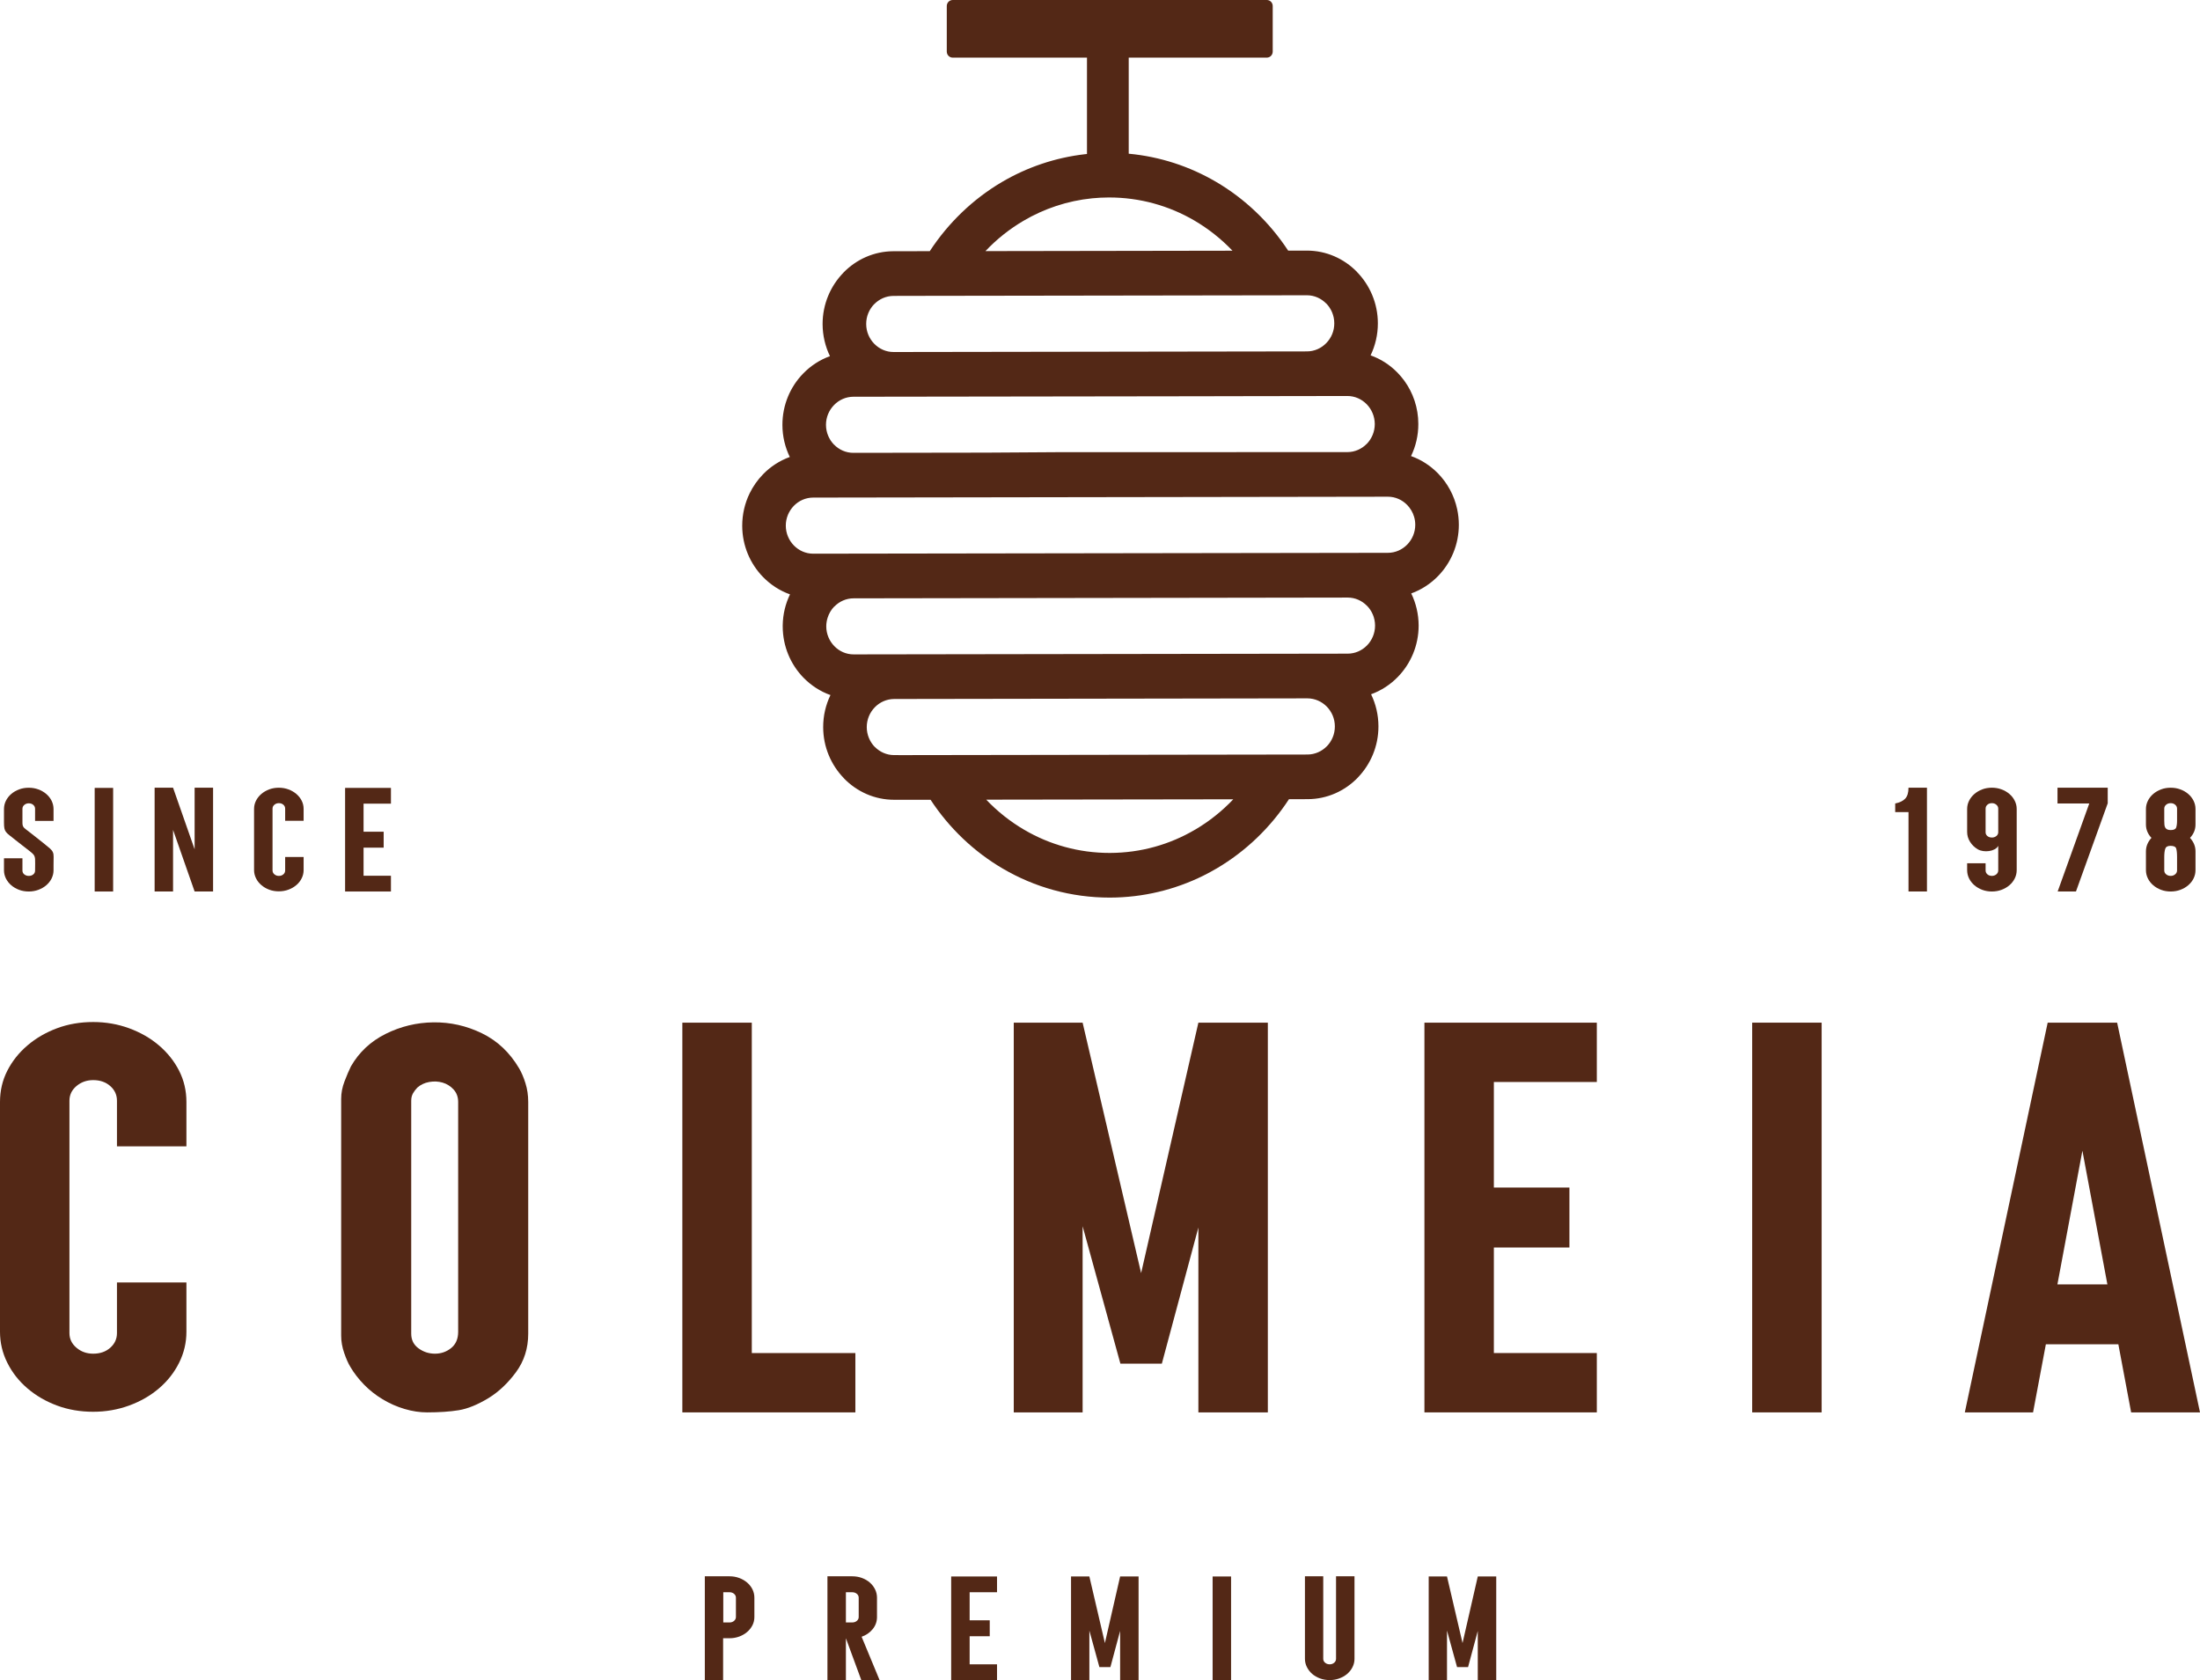
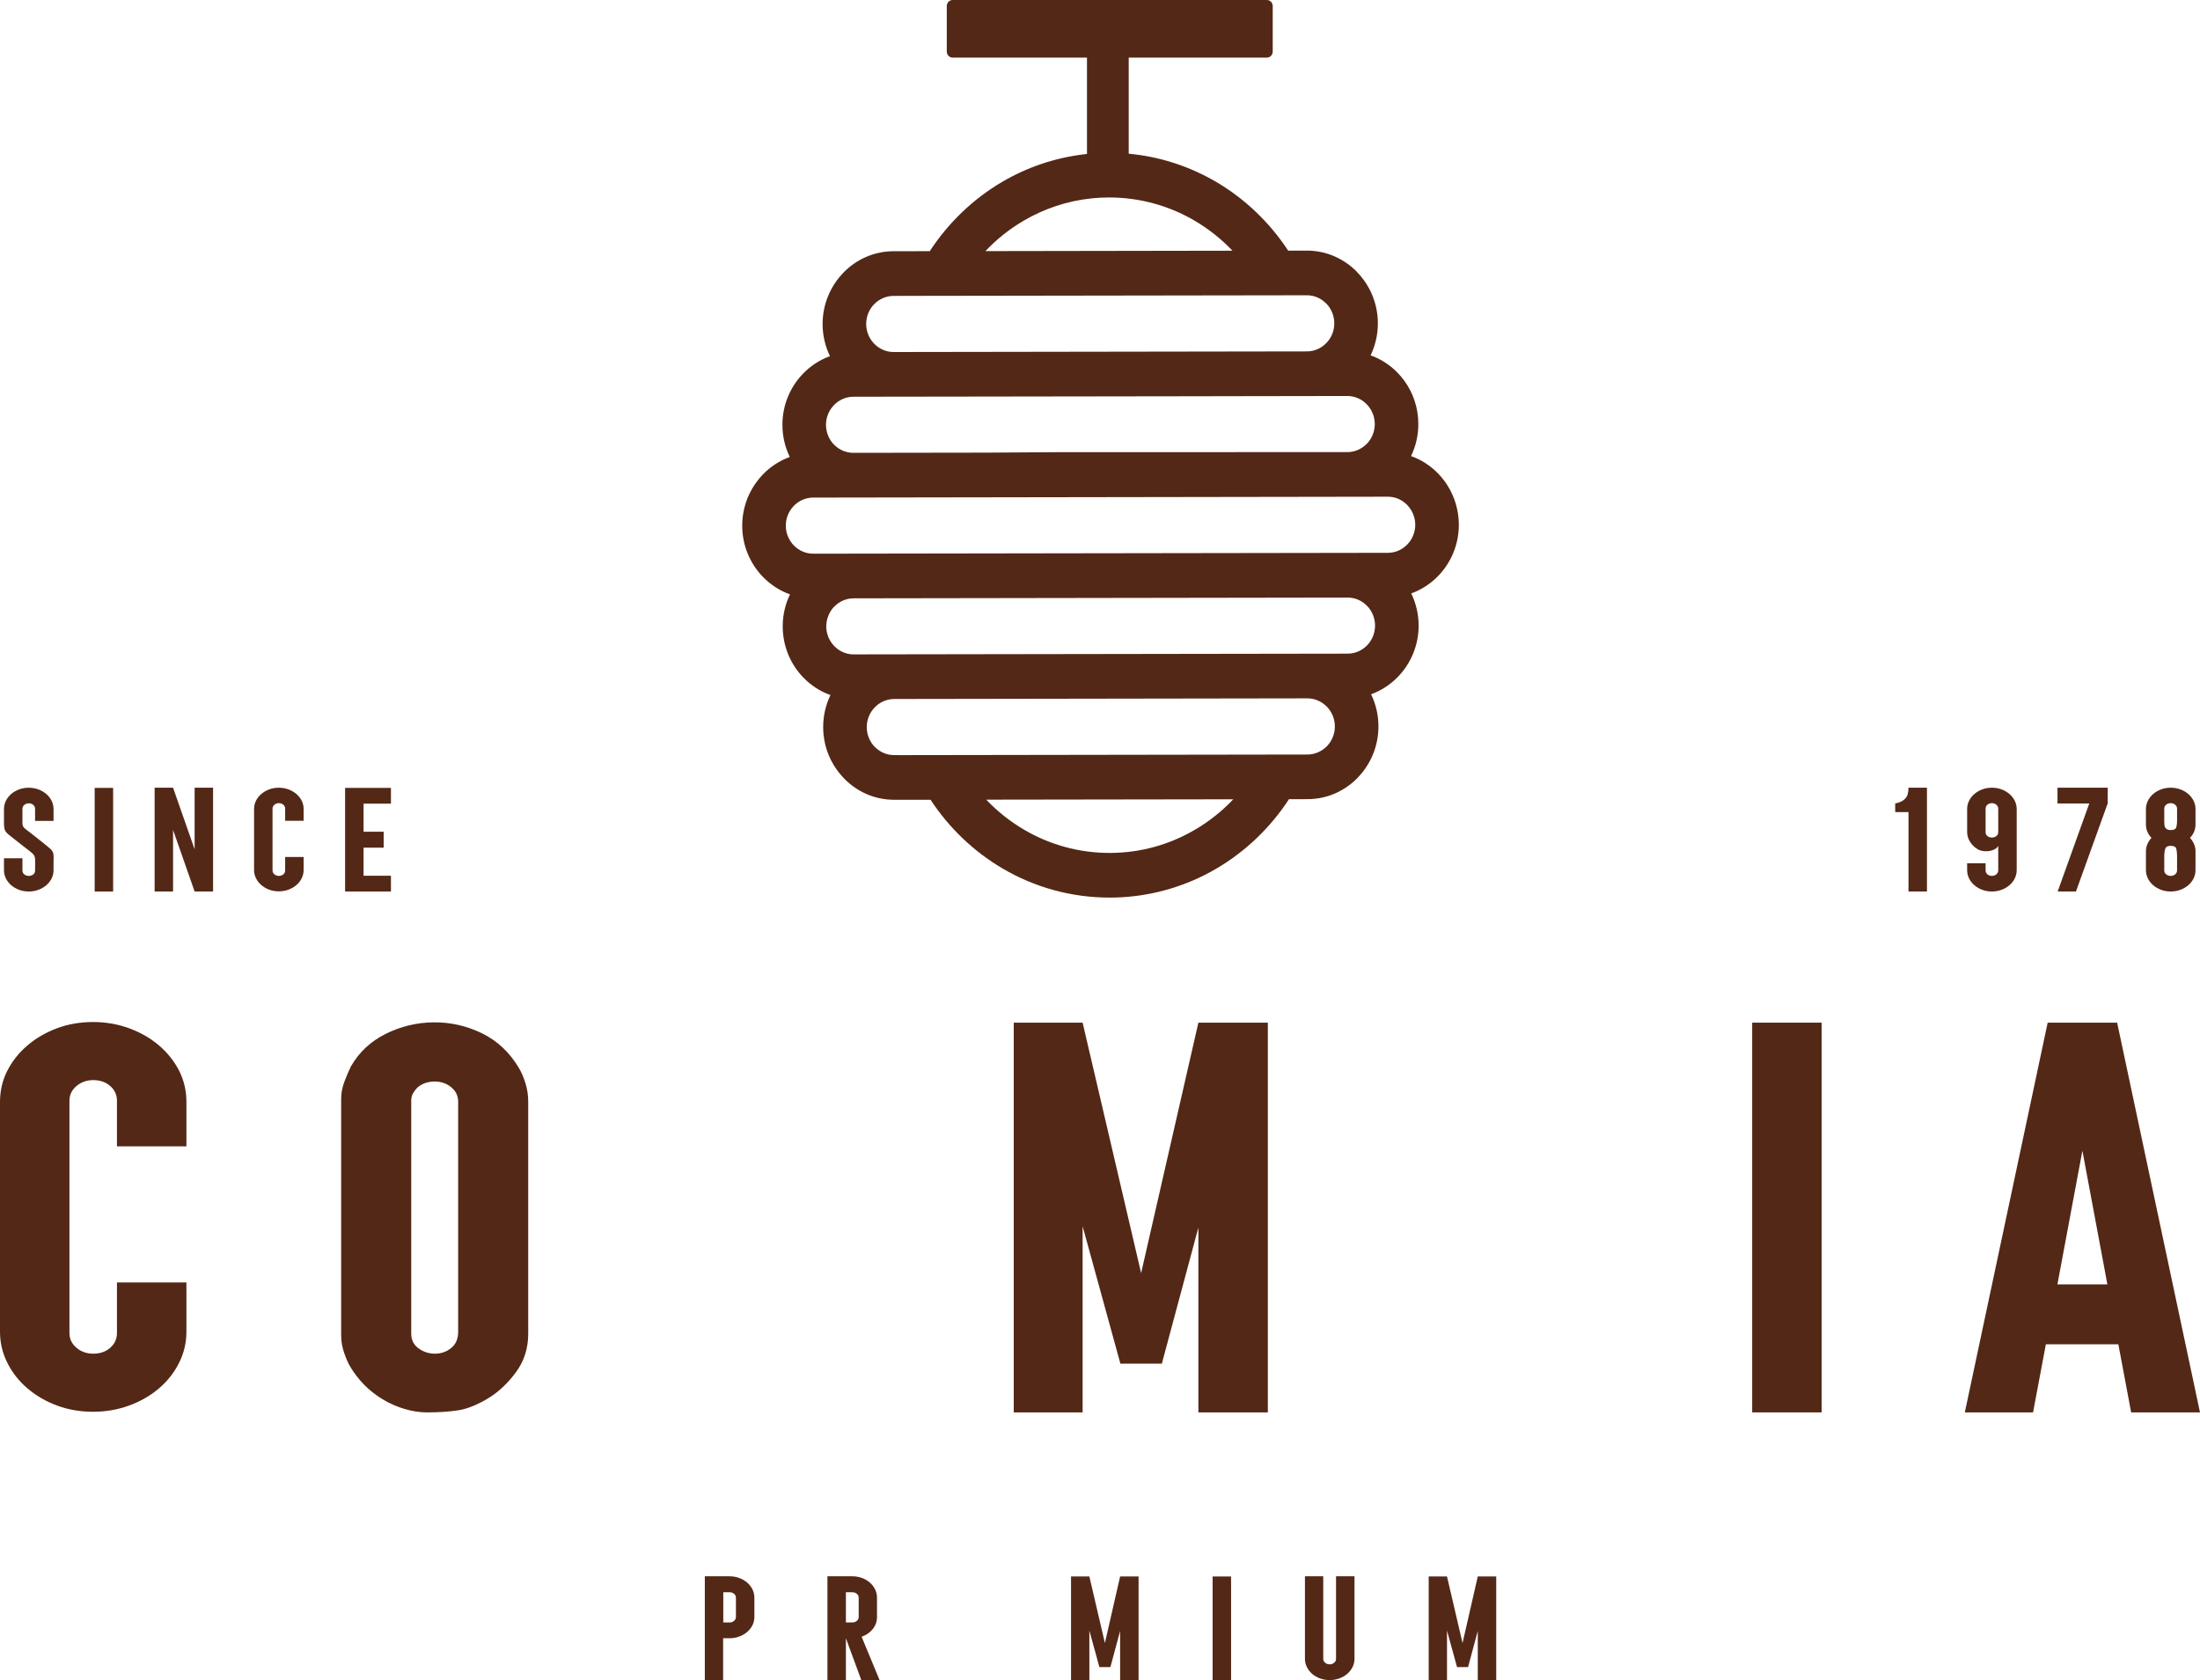
<svg xmlns="http://www.w3.org/2000/svg" width="110" height="84" viewBox="0 0 110 84" fill="none">
  <path d="M7.95 52.27C7.524 51.906 7.026 51.62 6.458 51.411C5.889 51.203 5.29 51.099 4.66 51.099C4.01 51.099 3.406 51.203 2.848 51.411C2.289 51.62 1.797 51.906 1.371 52.27C0.944 52.635 0.609 53.056 0.365 53.535C0.121 54.014 0 54.534 0 55.096V66.588C0 67.13 0.121 67.645 0.365 68.133C0.609 68.623 0.944 69.05 1.371 69.414C1.797 69.779 2.289 70.065 2.848 70.273C3.406 70.481 4.01 70.585 4.66 70.585C5.29 70.585 5.889 70.481 6.458 70.273C7.026 70.065 7.524 69.779 7.95 69.414C8.377 69.05 8.712 68.623 8.956 68.133C9.199 67.645 9.321 67.13 9.321 66.588V64.121H5.848V66.65C5.848 66.942 5.737 67.186 5.513 67.384C5.29 67.582 5.006 67.681 4.66 67.681C4.335 67.681 4.056 67.582 3.823 67.384C3.589 67.186 3.472 66.942 3.472 66.65V55.033C3.472 54.742 3.589 54.498 3.823 54.3C4.056 54.103 4.335 54.003 4.66 54.003C5.006 54.003 5.29 54.103 5.513 54.3C5.737 54.498 5.848 54.742 5.848 55.033V57.314H9.321V55.096C9.321 54.534 9.199 54.014 8.956 53.535C8.712 53.056 8.377 52.635 7.95 52.27Z" fill="#532816" />
  <path d="M25.953 53.41C25.486 52.619 24.867 52.036 24.095 51.661C23.323 51.286 22.516 51.105 21.674 51.115C20.831 51.125 20.033 51.318 19.282 51.692C18.53 52.067 17.952 52.609 17.546 53.317C17.444 53.524 17.338 53.774 17.226 54.066C17.114 54.358 17.058 54.648 17.058 54.94V66.775C17.058 67.067 17.109 67.359 17.211 67.65C17.312 67.941 17.413 68.17 17.516 68.337C17.698 68.648 17.927 68.945 18.201 69.227C18.475 69.508 18.784 69.752 19.13 69.96C19.475 70.169 19.841 70.33 20.226 70.444C20.613 70.559 20.988 70.616 21.354 70.616C21.963 70.616 22.491 70.58 22.938 70.507C23.385 70.434 23.882 70.231 24.431 69.898C24.938 69.586 25.395 69.154 25.802 68.602C26.207 68.05 26.411 67.41 26.411 66.682V55.096C26.411 54.764 26.365 54.451 26.273 54.159C26.183 53.868 26.076 53.618 25.953 53.41ZM22.908 66.588C22.908 66.942 22.79 67.212 22.557 67.4C22.323 67.587 22.055 67.681 21.75 67.681C21.445 67.681 21.171 67.593 20.928 67.415C20.684 67.239 20.561 66.994 20.561 66.682V55.033C20.561 54.889 20.592 54.764 20.653 54.659C20.714 54.555 20.785 54.461 20.866 54.378C21.029 54.233 21.227 54.139 21.46 54.097C21.694 54.055 21.918 54.066 22.131 54.128C22.344 54.191 22.527 54.305 22.679 54.472C22.831 54.639 22.908 54.847 22.908 55.096V66.588Z" fill="#532816" />
-   <path d="M42.769 67.65H37.59V51.131H34.117V70.616H42.769V67.65Z" fill="#532816" />
  <path d="M57.056 63.652L54.131 51.131H50.688V70.616H54.131V61.31L56.02 68.18H58.092L59.919 61.373V70.616H63.392V51.131H59.919L57.056 63.652Z" fill="#532816" />
-   <path d="M71.221 70.616H79.841V67.649H74.693V62.372H78.471V59.374H74.693V54.097H79.841V51.131H71.221V70.616Z" fill="#532816" />
  <path d="M91.082 51.13H87.609V70.616H91.082V51.13Z" fill="#532816" />
  <path d="M105.857 51.13H102.384L98.241 70.616H101.653L102.293 67.212H105.918L106.557 70.616H110L105.857 51.13ZM102.871 64.215L104.12 57.532L105.369 64.215H102.871Z" fill="#532816" />
  <path d="M71.904 28.801C72.545 28.143 72.943 27.234 72.942 26.233C72.941 25.966 72.912 25.71 72.859 25.461C72.711 24.768 72.37 24.149 71.896 23.665C71.521 23.283 71.063 22.982 70.552 22.803C70.787 22.317 70.918 21.773 70.916 21.196C70.916 20.387 70.654 19.638 70.215 19.034C70.11 18.891 69.996 18.756 69.873 18.63C69.498 18.245 69.041 17.948 68.53 17.767C68.763 17.282 68.894 16.736 68.893 16.161C68.891 15.162 68.491 14.255 67.848 13.597L67.848 13.593C67.204 12.935 66.318 12.528 65.341 12.53L64.409 12.532C63.478 11.115 62.239 9.931 60.793 9.086C59.485 8.322 58.008 7.831 56.436 7.685V2.881H63.342C63.505 2.881 63.636 2.745 63.636 2.579V0.302C63.636 0.135 63.505 0 63.342 0H47.634C47.47 0 47.339 0.135 47.339 0.302V2.579C47.339 2.745 47.47 2.881 47.634 2.881H54.349V7.699C54.315 7.703 54.281 7.706 54.247 7.71C52.749 7.882 51.343 8.367 50.093 9.102C48.65 9.953 47.415 11.14 46.488 12.558L44.672 12.561C43.696 12.563 42.809 12.973 42.168 13.634L42.168 13.637C41.526 14.296 41.129 15.205 41.13 16.204C41.132 16.778 41.264 17.324 41.498 17.808C40.989 17.99 40.532 18.29 40.159 18.675C39.516 19.334 39.12 20.243 39.121 21.244C39.121 21.819 39.255 22.364 39.49 22.848C38.981 23.032 38.522 23.33 38.149 23.716C37.879 23.995 37.652 24.317 37.479 24.672C37.243 25.158 37.111 25.707 37.111 26.286C37.112 27.287 37.513 28.196 38.157 28.854C38.532 29.237 38.99 29.536 39.5 29.717C39.273 30.188 39.143 30.713 39.136 31.269L39.136 31.321C39.138 32.324 39.537 33.233 40.18 33.889C40.554 34.27 41.013 34.571 41.523 34.752C41.29 35.236 41.157 35.781 41.159 36.356C41.16 37.355 41.561 38.262 42.203 38.918L42.205 38.924C42.847 39.582 43.735 39.989 44.711 39.987L46.528 39.986C47.458 41.403 48.697 42.585 50.144 43.431C51.723 44.356 53.549 44.879 55.494 44.878C57.163 44.874 58.746 44.482 60.159 43.785C60.391 43.67 60.619 43.545 60.843 43.414C62.286 42.563 63.522 41.378 64.448 39.959L65.38 39.956C66.358 39.956 67.244 39.544 67.884 38.886L67.885 38.882C68.526 38.223 68.924 37.312 68.922 36.316C68.921 35.741 68.789 35.196 68.554 34.712C69.064 34.527 69.52 34.228 69.893 33.843C70.534 33.185 70.932 32.275 70.932 31.275C70.93 30.701 70.797 30.154 70.562 29.67C71.071 29.487 71.53 29.185 71.904 28.801ZM51.177 11.038C52.204 10.434 53.367 10.04 54.608 9.915C54.883 9.888 55.162 9.874 55.444 9.873C57 9.871 58.457 10.29 59.715 11.024C60.42 11.437 61.062 11.946 61.624 12.535L49.272 12.555C49.831 11.963 50.472 11.452 51.177 11.038ZM43.708 15.208L43.71 15.209C43.958 14.954 44.3 14.796 44.676 14.795L45.187 14.793L65.362 14.763C65.73 14.767 66.065 14.925 66.31 15.175L66.312 15.172C66.56 15.428 66.714 15.777 66.714 16.165C66.716 16.55 66.562 16.9 66.313 17.155C66.066 17.409 65.724 17.569 65.348 17.569L44.679 17.6C44.304 17.601 43.962 17.443 43.713 17.188C43.465 16.935 43.31 16.584 43.31 16.2C43.308 15.814 43.462 15.461 43.708 15.208ZM41.701 20.252C41.949 19.996 42.291 19.838 42.666 19.836L60.523 19.811V19.81L67.368 19.799C67.743 19.798 68.086 19.957 68.334 20.21C68.583 20.465 68.737 20.816 68.739 21.2C68.739 21.586 68.587 21.936 68.339 22.192L68.337 22.191C68.089 22.444 67.747 22.604 67.372 22.604L61.825 22.605V22.606H59.1V22.606L53.175 22.606L49.477 22.63L49.325 22.631L42.669 22.641C42.295 22.642 41.953 22.486 41.703 22.23L41.702 22.233C41.455 21.978 41.3 21.628 41.299 21.241C41.299 20.857 41.453 20.506 41.701 20.252ZM59.779 41.467L59.758 41.478C58.503 42.219 57.047 42.642 55.49 42.645C53.936 42.646 52.478 42.227 51.221 41.493C50.516 41.081 49.873 40.572 49.311 39.981L61.664 39.963C61.108 40.549 60.474 41.056 59.779 41.467ZM66.344 37.311L66.343 37.31C66.094 37.563 65.752 37.723 65.377 37.724L45.22 37.754L44.708 37.753C44.334 37.754 43.992 37.598 43.742 37.344L43.74 37.347C43.492 37.091 43.339 36.74 43.338 36.355C43.338 35.967 43.491 35.62 43.739 35.364C43.987 35.108 44.329 34.951 44.704 34.948L65.372 34.916C65.748 34.918 66.091 35.076 66.34 35.329C66.588 35.584 66.743 35.933 66.743 36.319C66.744 36.704 66.591 37.056 66.344 37.311ZM68.352 32.268C68.104 32.521 67.762 32.681 67.386 32.681L42.684 32.718C42.309 32.719 41.967 32.563 41.719 32.308C41.47 32.054 41.314 31.703 41.313 31.318C41.314 31.165 41.337 31.02 41.382 30.882C41.449 30.669 41.563 30.479 41.712 30.325L41.715 30.329C41.963 30.073 42.305 29.915 42.681 29.915L67.382 29.877C67.757 29.875 68.1 30.034 68.349 30.289L68.35 30.287C68.598 30.541 68.752 30.89 68.753 31.277C68.753 31.662 68.6 32.014 68.352 32.268ZM69.396 27.64L40.661 27.683C40.285 27.684 39.944 27.526 39.694 27.272C39.445 27.017 39.291 26.666 39.29 26.283C39.289 25.898 39.443 25.548 39.691 25.292C39.939 25.036 40.282 24.879 40.657 24.878L69.392 24.834C69.767 24.833 70.109 24.991 70.359 25.247C70.516 25.408 70.637 25.61 70.703 25.832C70.742 25.959 70.762 26.096 70.763 26.236C70.763 26.62 70.61 26.971 70.362 27.226C70.113 27.481 69.772 27.639 69.396 27.64Z" fill="#532816" />
-   <path d="M53.175 22.605V22.606C53.175 22.606 53.176 22.606 53.176 22.605H53.175Z" fill="#532816" />
  <path d="M60.715 19.813C60.716 19.812 60.717 19.811 60.717 19.81L60.523 19.81L60.523 19.813H60.715Z" fill="#532816" />
  <path d="M95.258 39.932C95.148 40.048 94.982 40.128 94.76 40.172V40.604H95.425V44.573H96.348V39.383H95.425C95.425 39.633 95.37 39.815 95.258 39.932Z" fill="#532816" />
  <path d="M98.721 44.261C98.835 44.358 98.965 44.434 99.114 44.49C99.262 44.545 99.422 44.573 99.596 44.573C99.763 44.573 99.923 44.545 100.073 44.49C100.224 44.434 100.357 44.358 100.47 44.261C100.584 44.164 100.673 44.051 100.737 43.921C100.802 43.791 100.835 43.651 100.835 43.502V40.446C100.835 40.303 100.802 40.166 100.737 40.036C100.673 39.905 100.584 39.792 100.47 39.696C100.357 39.598 100.224 39.522 100.073 39.466C99.923 39.411 99.763 39.383 99.596 39.383C99.422 39.383 99.262 39.411 99.114 39.466C98.965 39.522 98.835 39.598 98.721 39.696C98.608 39.792 98.519 39.905 98.454 40.036C98.389 40.166 98.357 40.303 98.357 40.446V41.592C98.357 41.769 98.405 41.935 98.502 42.09C98.6 42.245 98.729 42.37 98.891 42.464C98.967 42.508 99.054 42.537 99.154 42.551C99.254 42.565 99.354 42.565 99.454 42.551C99.554 42.537 99.645 42.508 99.729 42.464C99.813 42.42 99.874 42.361 99.912 42.29V43.518C99.912 43.596 99.88 43.66 99.818 43.714C99.756 43.766 99.681 43.792 99.596 43.792C99.504 43.792 99.429 43.766 99.369 43.714C99.309 43.66 99.28 43.596 99.28 43.518V43.161H98.357V43.502C98.357 43.651 98.389 43.791 98.454 43.921C98.519 44.051 98.608 44.164 98.721 44.261ZM99.818 41.8C99.756 41.849 99.681 41.875 99.596 41.875C99.504 41.875 99.429 41.849 99.369 41.8C99.309 41.75 99.28 41.686 99.28 41.608V40.43C99.28 40.352 99.309 40.288 99.369 40.235C99.429 40.182 99.504 40.156 99.596 40.156C99.681 40.156 99.756 40.182 99.818 40.235C99.88 40.288 99.912 40.352 99.912 40.43V41.608C99.912 41.686 99.88 41.75 99.818 41.8Z" fill="#532816" />
  <path d="M102.883 44.573H103.798L105.386 40.164V39.383H102.875V40.173H104.463L102.883 44.573Z" fill="#532816" />
  <path d="M107.662 44.261C107.775 44.358 107.906 44.434 108.055 44.49C108.203 44.545 108.364 44.573 108.537 44.573C108.704 44.573 108.864 44.545 109.015 44.49C109.165 44.434 109.298 44.358 109.411 44.261C109.524 44.164 109.614 44.051 109.678 43.921C109.743 43.791 109.775 43.651 109.775 43.502V42.563C109.775 42.436 109.751 42.316 109.703 42.202C109.654 42.089 109.586 41.985 109.5 41.891C109.586 41.803 109.654 41.701 109.703 41.588C109.751 41.475 109.775 41.354 109.775 41.227V40.446C109.775 40.303 109.743 40.166 109.678 40.036C109.614 39.906 109.524 39.792 109.411 39.695C109.298 39.598 109.165 39.522 109.015 39.467C108.864 39.411 108.704 39.384 108.537 39.384C108.364 39.384 108.203 39.411 108.055 39.467C107.906 39.522 107.775 39.598 107.662 39.695C107.548 39.792 107.459 39.906 107.395 40.036C107.33 40.166 107.297 40.303 107.297 40.446V41.227C107.297 41.354 107.322 41.475 107.37 41.588C107.419 41.701 107.486 41.803 107.573 41.891C107.486 41.985 107.419 42.089 107.37 42.202C107.322 42.316 107.297 42.436 107.297 42.563V43.502C107.297 43.651 107.33 43.791 107.395 43.921C107.459 44.051 107.548 44.164 107.662 44.261ZM108.213 40.43C108.213 40.352 108.243 40.288 108.306 40.235C108.367 40.182 108.445 40.156 108.537 40.156C108.623 40.156 108.697 40.182 108.759 40.235C108.821 40.288 108.853 40.352 108.853 40.43V41.035C108.853 41.18 108.837 41.293 108.808 41.376C108.778 41.459 108.688 41.501 108.537 41.501C108.461 41.501 108.402 41.49 108.359 41.468C108.315 41.445 108.283 41.415 108.261 41.376C108.24 41.338 108.226 41.289 108.221 41.231C108.215 41.173 108.213 41.108 108.213 41.035V40.43ZM108.213 42.854C108.213 42.677 108.229 42.539 108.261 42.439C108.294 42.339 108.38 42.29 108.521 42.29C108.683 42.29 108.778 42.332 108.808 42.419C108.837 42.504 108.853 42.65 108.853 42.854V43.518C108.853 43.596 108.821 43.661 108.759 43.713C108.697 43.766 108.623 43.792 108.537 43.792C108.445 43.792 108.367 43.766 108.306 43.713C108.243 43.661 108.213 43.596 108.213 43.518V42.854Z" fill="#532816" />
  <path d="M37.355 79.123C37.242 79.026 37.109 78.95 36.958 78.894C36.807 78.839 36.648 78.811 36.48 78.811H35.241V84H36.156V81.908H36.48C36.648 81.908 36.807 81.88 36.958 81.825C37.109 81.77 37.242 81.693 37.355 81.596C37.468 81.5 37.557 81.387 37.622 81.261C37.687 81.133 37.719 80.994 37.719 80.846V79.882C37.719 79.733 37.687 79.593 37.622 79.463C37.557 79.332 37.468 79.22 37.355 79.123ZM36.796 80.846C36.796 80.922 36.764 80.988 36.703 81.04C36.64 81.093 36.566 81.119 36.48 81.119H36.164V79.608H36.48C36.566 79.608 36.64 79.635 36.703 79.687C36.764 79.739 36.796 79.804 36.796 79.882V80.846Z" fill="#532816" />
  <path d="M43.636 81.451C43.779 81.274 43.85 81.072 43.85 80.846V79.882C43.85 79.733 43.817 79.593 43.753 79.463C43.688 79.332 43.6 79.22 43.49 79.123C43.379 79.026 43.248 78.95 43.097 78.894C42.946 78.839 42.784 78.811 42.611 78.811H41.372V84H42.295V81.908L43.065 84H43.979L43.081 81.834C43.307 81.755 43.492 81.628 43.636 81.451ZM42.935 80.846C42.935 80.922 42.904 80.988 42.842 81.04C42.779 81.093 42.703 81.119 42.611 81.119H42.295V79.608H42.611C42.703 79.608 42.779 79.635 42.842 79.687C42.904 79.739 42.935 79.804 42.935 79.882V80.846Z" fill="#532816" />
-   <path d="M47.559 84H49.851V83.212H48.482V81.808H49.487V81.011H48.482V79.608H49.851V78.82H47.559V84Z" fill="#532816" />
  <path d="M55.245 82.149L54.468 78.82H53.552V84H54.468V81.526L54.97 83.352H55.52L56.006 81.542V84H56.929V78.82H56.006L55.245 82.149Z" fill="#532816" />
  <path d="M61.554 78.82H60.631V84H61.554V78.82Z" fill="#532816" />
  <path d="M66.802 82.937C66.802 83.015 66.771 83.08 66.709 83.132C66.647 83.185 66.573 83.212 66.486 83.212C66.394 83.212 66.317 83.185 66.255 83.132C66.193 83.08 66.162 83.015 66.162 82.937V78.811H65.247V82.937C65.247 83.082 65.279 83.218 65.344 83.348C65.409 83.479 65.496 83.592 65.607 83.689C65.718 83.786 65.849 83.862 66 83.917C66.151 83.972 66.313 84 66.486 84C66.654 84 66.812 83.972 66.964 83.917C67.115 83.862 67.248 83.786 67.361 83.689C67.474 83.592 67.563 83.479 67.628 83.348C67.693 83.218 67.725 83.082 67.725 82.937V78.811H66.802V82.937Z" fill="#532816" />
  <path d="M73.127 82.149L72.35 78.82H71.435V84H72.35V81.526L72.853 83.352H73.403L73.889 81.542V84H74.812V78.82H73.889L73.127 82.149Z" fill="#532816" />
  <path d="M0.563 44.262C0.677 44.359 0.807 44.434 0.956 44.49C1.104 44.545 1.265 44.573 1.438 44.573C1.605 44.573 1.765 44.545 1.916 44.49C2.066 44.434 2.199 44.359 2.312 44.262C2.426 44.165 2.515 44.051 2.58 43.922C2.644 43.791 2.677 43.654 2.677 43.51V43.253C2.677 43.071 2.679 42.934 2.681 42.842C2.684 42.75 2.671 42.673 2.644 42.61C2.617 42.546 2.569 42.484 2.499 42.423C2.428 42.362 2.318 42.27 2.167 42.149L1.568 41.676C1.443 41.576 1.35 41.504 1.288 41.46C1.226 41.415 1.183 41.371 1.158 41.326C1.134 41.282 1.122 41.226 1.122 41.157V40.439C1.122 40.361 1.153 40.296 1.215 40.244C1.277 40.19 1.352 40.164 1.438 40.164C1.53 40.164 1.605 40.19 1.665 40.244C1.725 40.296 1.754 40.361 1.754 40.439V41.044H2.677V40.455C2.677 40.306 2.644 40.166 2.58 40.036C2.515 39.906 2.426 39.793 2.312 39.696C2.199 39.599 2.066 39.523 1.916 39.468C1.765 39.412 1.605 39.385 1.438 39.385C1.265 39.385 1.104 39.412 0.956 39.468C0.807 39.523 0.677 39.599 0.563 39.696C0.45 39.793 0.361 39.906 0.296 40.036C0.231 40.166 0.199 40.306 0.199 40.455V41.119C0.199 41.246 0.205 41.345 0.219 41.414C0.232 41.483 0.26 41.544 0.3 41.597C0.341 41.65 0.398 41.705 0.474 41.763C0.55 41.821 0.65 41.9 0.774 42L1.122 42.273C1.247 42.373 1.347 42.452 1.426 42.509C1.504 42.568 1.568 42.619 1.616 42.664C1.665 42.708 1.698 42.75 1.717 42.792C1.736 42.833 1.749 42.885 1.754 42.946C1.759 43.007 1.76 43.082 1.758 43.174C1.755 43.266 1.754 43.383 1.754 43.527C1.754 43.604 1.725 43.668 1.665 43.718C1.605 43.768 1.53 43.793 1.438 43.793C1.352 43.793 1.277 43.768 1.215 43.718C1.153 43.668 1.122 43.604 1.122 43.527V42.913H0.199V43.51C0.199 43.654 0.231 43.791 0.296 43.922C0.361 44.051 0.45 44.165 0.563 44.262Z" fill="#532816" />
  <path d="M5.657 39.393H4.734V44.573H5.657V39.393Z" fill="#532816" />
  <path d="M9.731 42.464L8.653 39.384H7.731V44.573H8.653V41.493L9.731 44.573H10.654V39.384H9.731V42.464Z" fill="#532816" />
  <path d="M14.817 39.695C14.703 39.599 14.571 39.523 14.42 39.467C14.269 39.412 14.109 39.384 13.942 39.384C13.769 39.384 13.609 39.412 13.46 39.467C13.312 39.523 13.181 39.599 13.068 39.695C12.954 39.793 12.865 39.904 12.801 40.032C12.736 40.159 12.703 40.297 12.703 40.447V43.502C12.703 43.646 12.736 43.783 12.801 43.913C12.865 44.044 12.954 44.156 13.068 44.253C13.181 44.35 13.312 44.426 13.46 44.482C13.609 44.537 13.769 44.565 13.942 44.565C14.109 44.565 14.269 44.537 14.42 44.482C14.571 44.426 14.703 44.35 14.817 44.253C14.93 44.156 15.019 44.044 15.084 43.913C15.149 43.783 15.181 43.646 15.181 43.502V42.846H14.258V43.518C14.258 43.596 14.229 43.661 14.169 43.714C14.109 43.767 14.034 43.793 13.942 43.793C13.856 43.793 13.782 43.767 13.72 43.714C13.657 43.661 13.627 43.596 13.627 43.518V40.431C13.627 40.353 13.657 40.288 13.72 40.235C13.782 40.182 13.856 40.156 13.942 40.156C14.034 40.156 14.109 40.182 14.169 40.235C14.229 40.288 14.258 40.353 14.258 40.431V41.036H15.181V40.447C15.181 40.297 15.149 40.159 15.084 40.032C15.019 39.904 14.93 39.793 14.817 39.695Z" fill="#532816" />
  <path d="M19.547 43.785H18.178V42.381H19.183V41.584H18.178V40.181H19.547V39.393H17.255V44.573H19.547V43.785Z" fill="#532816" />
</svg>